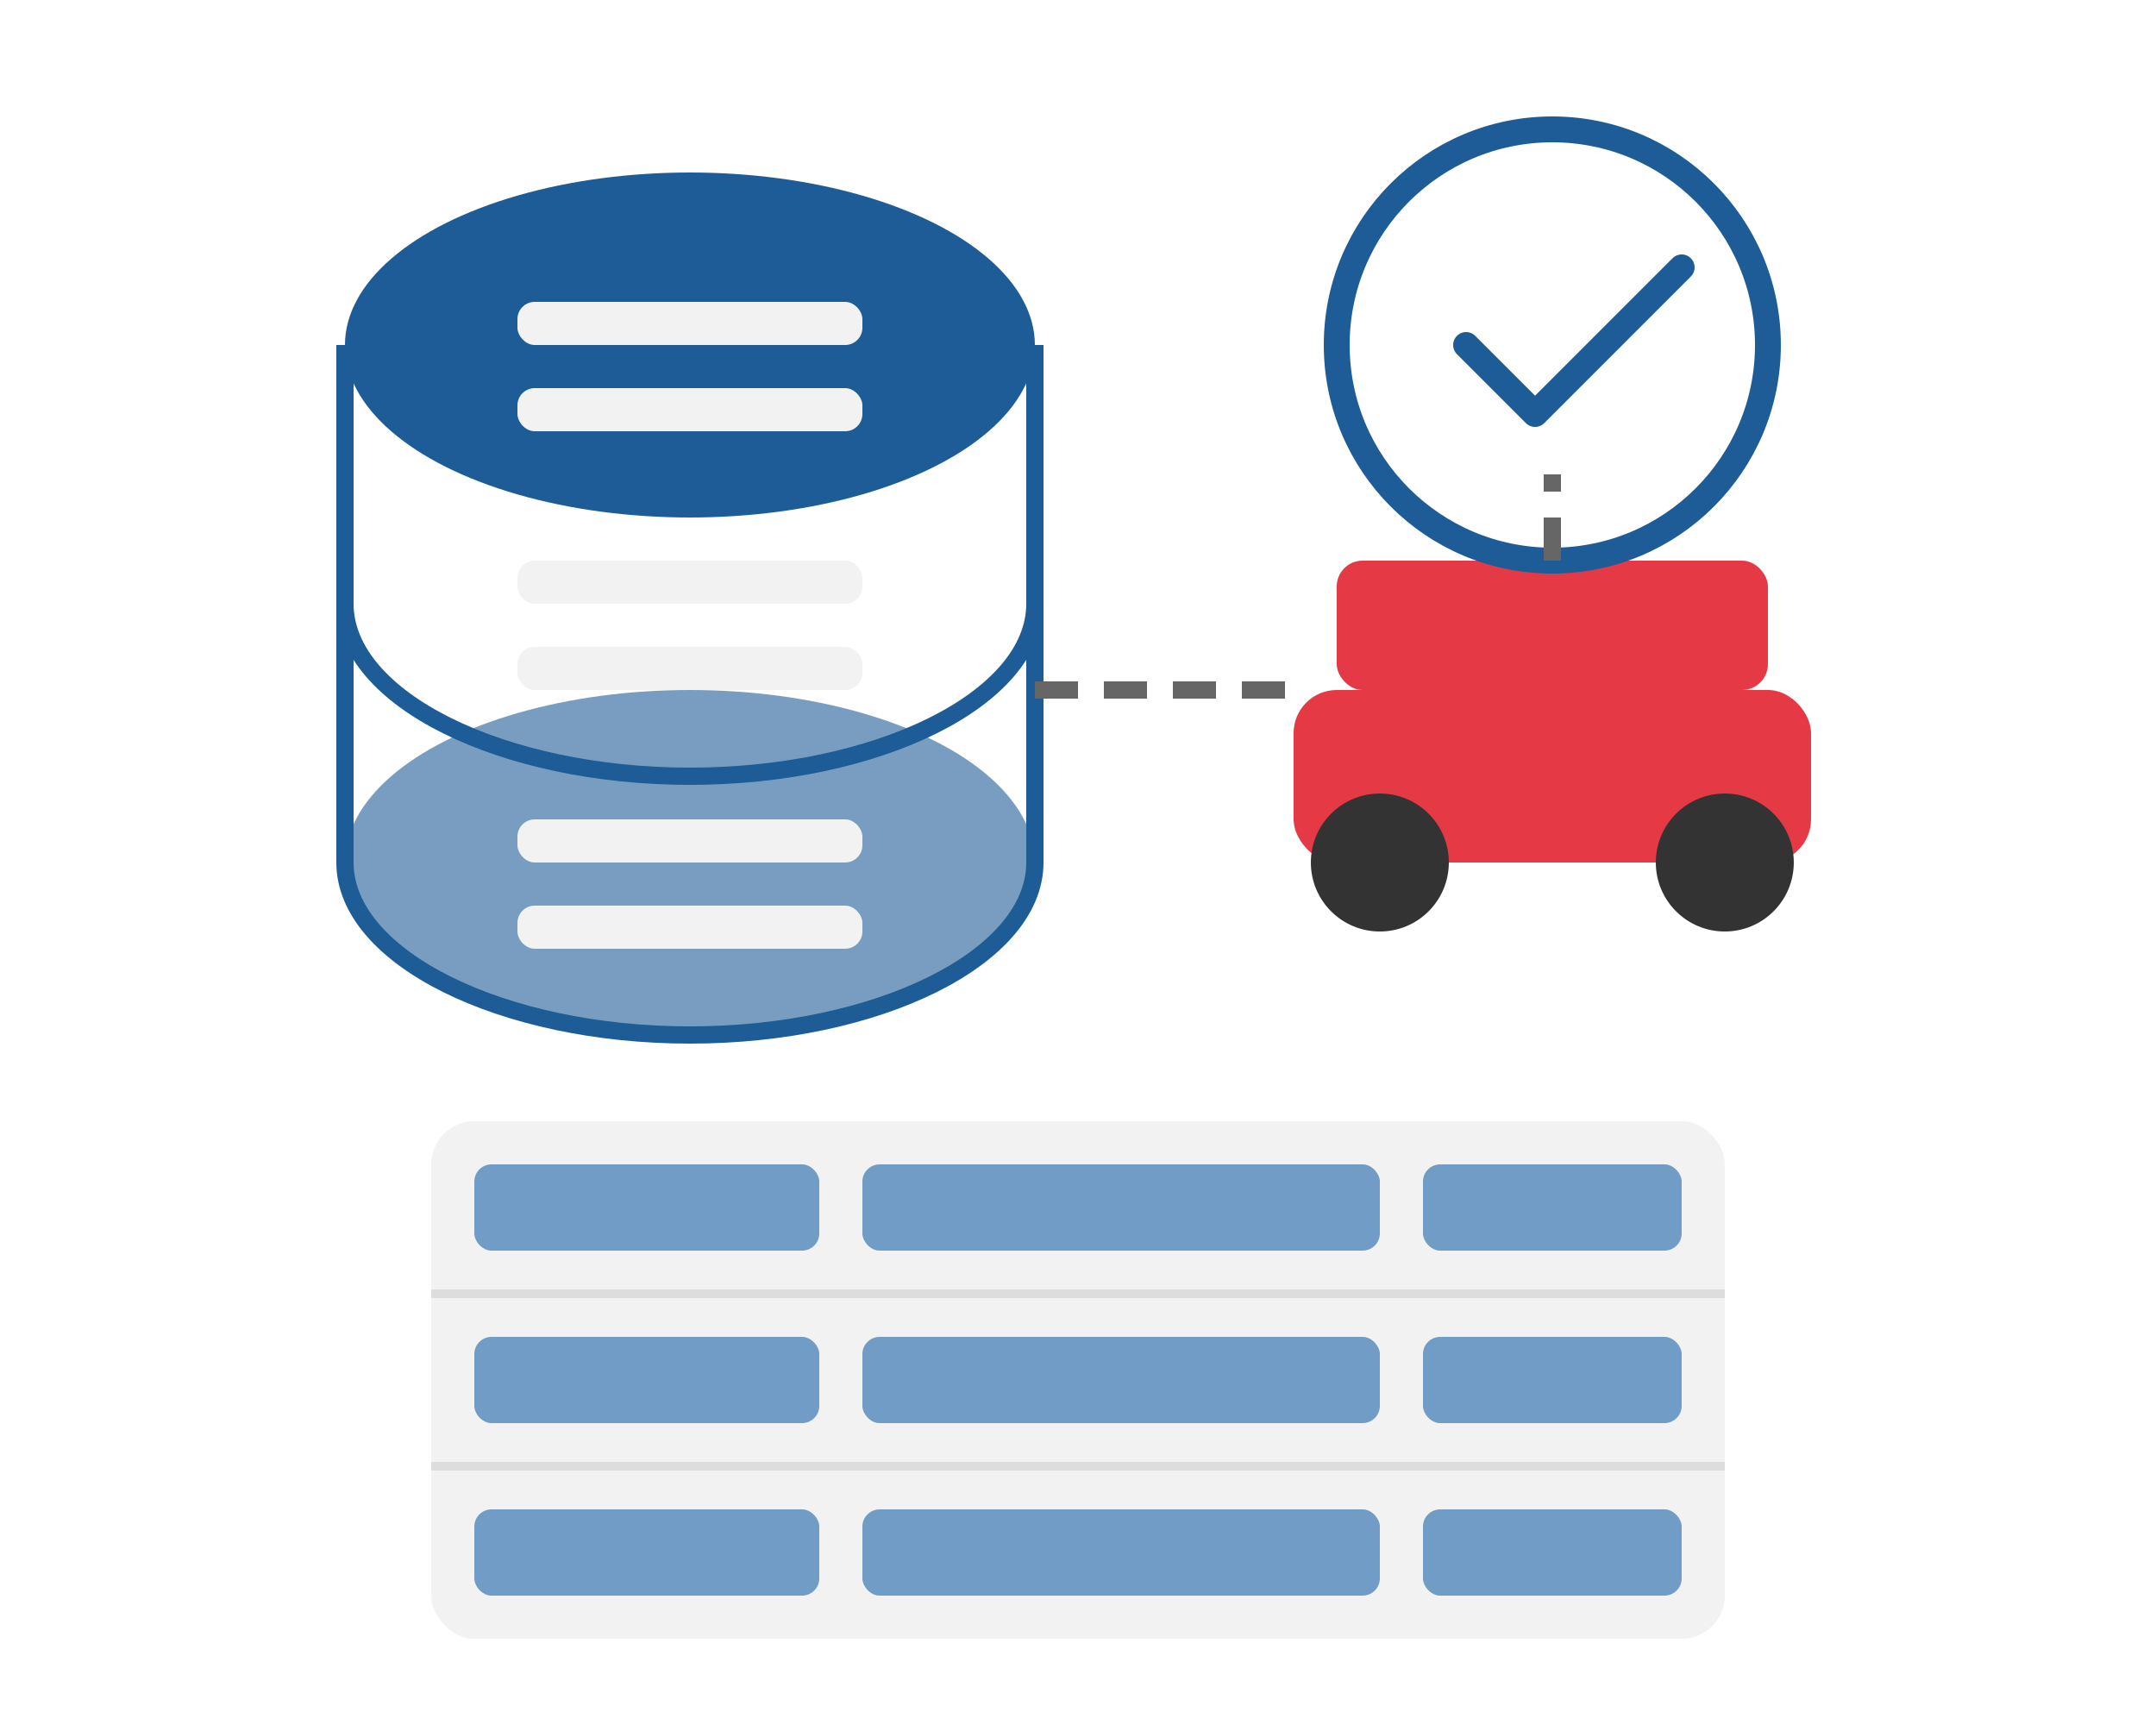
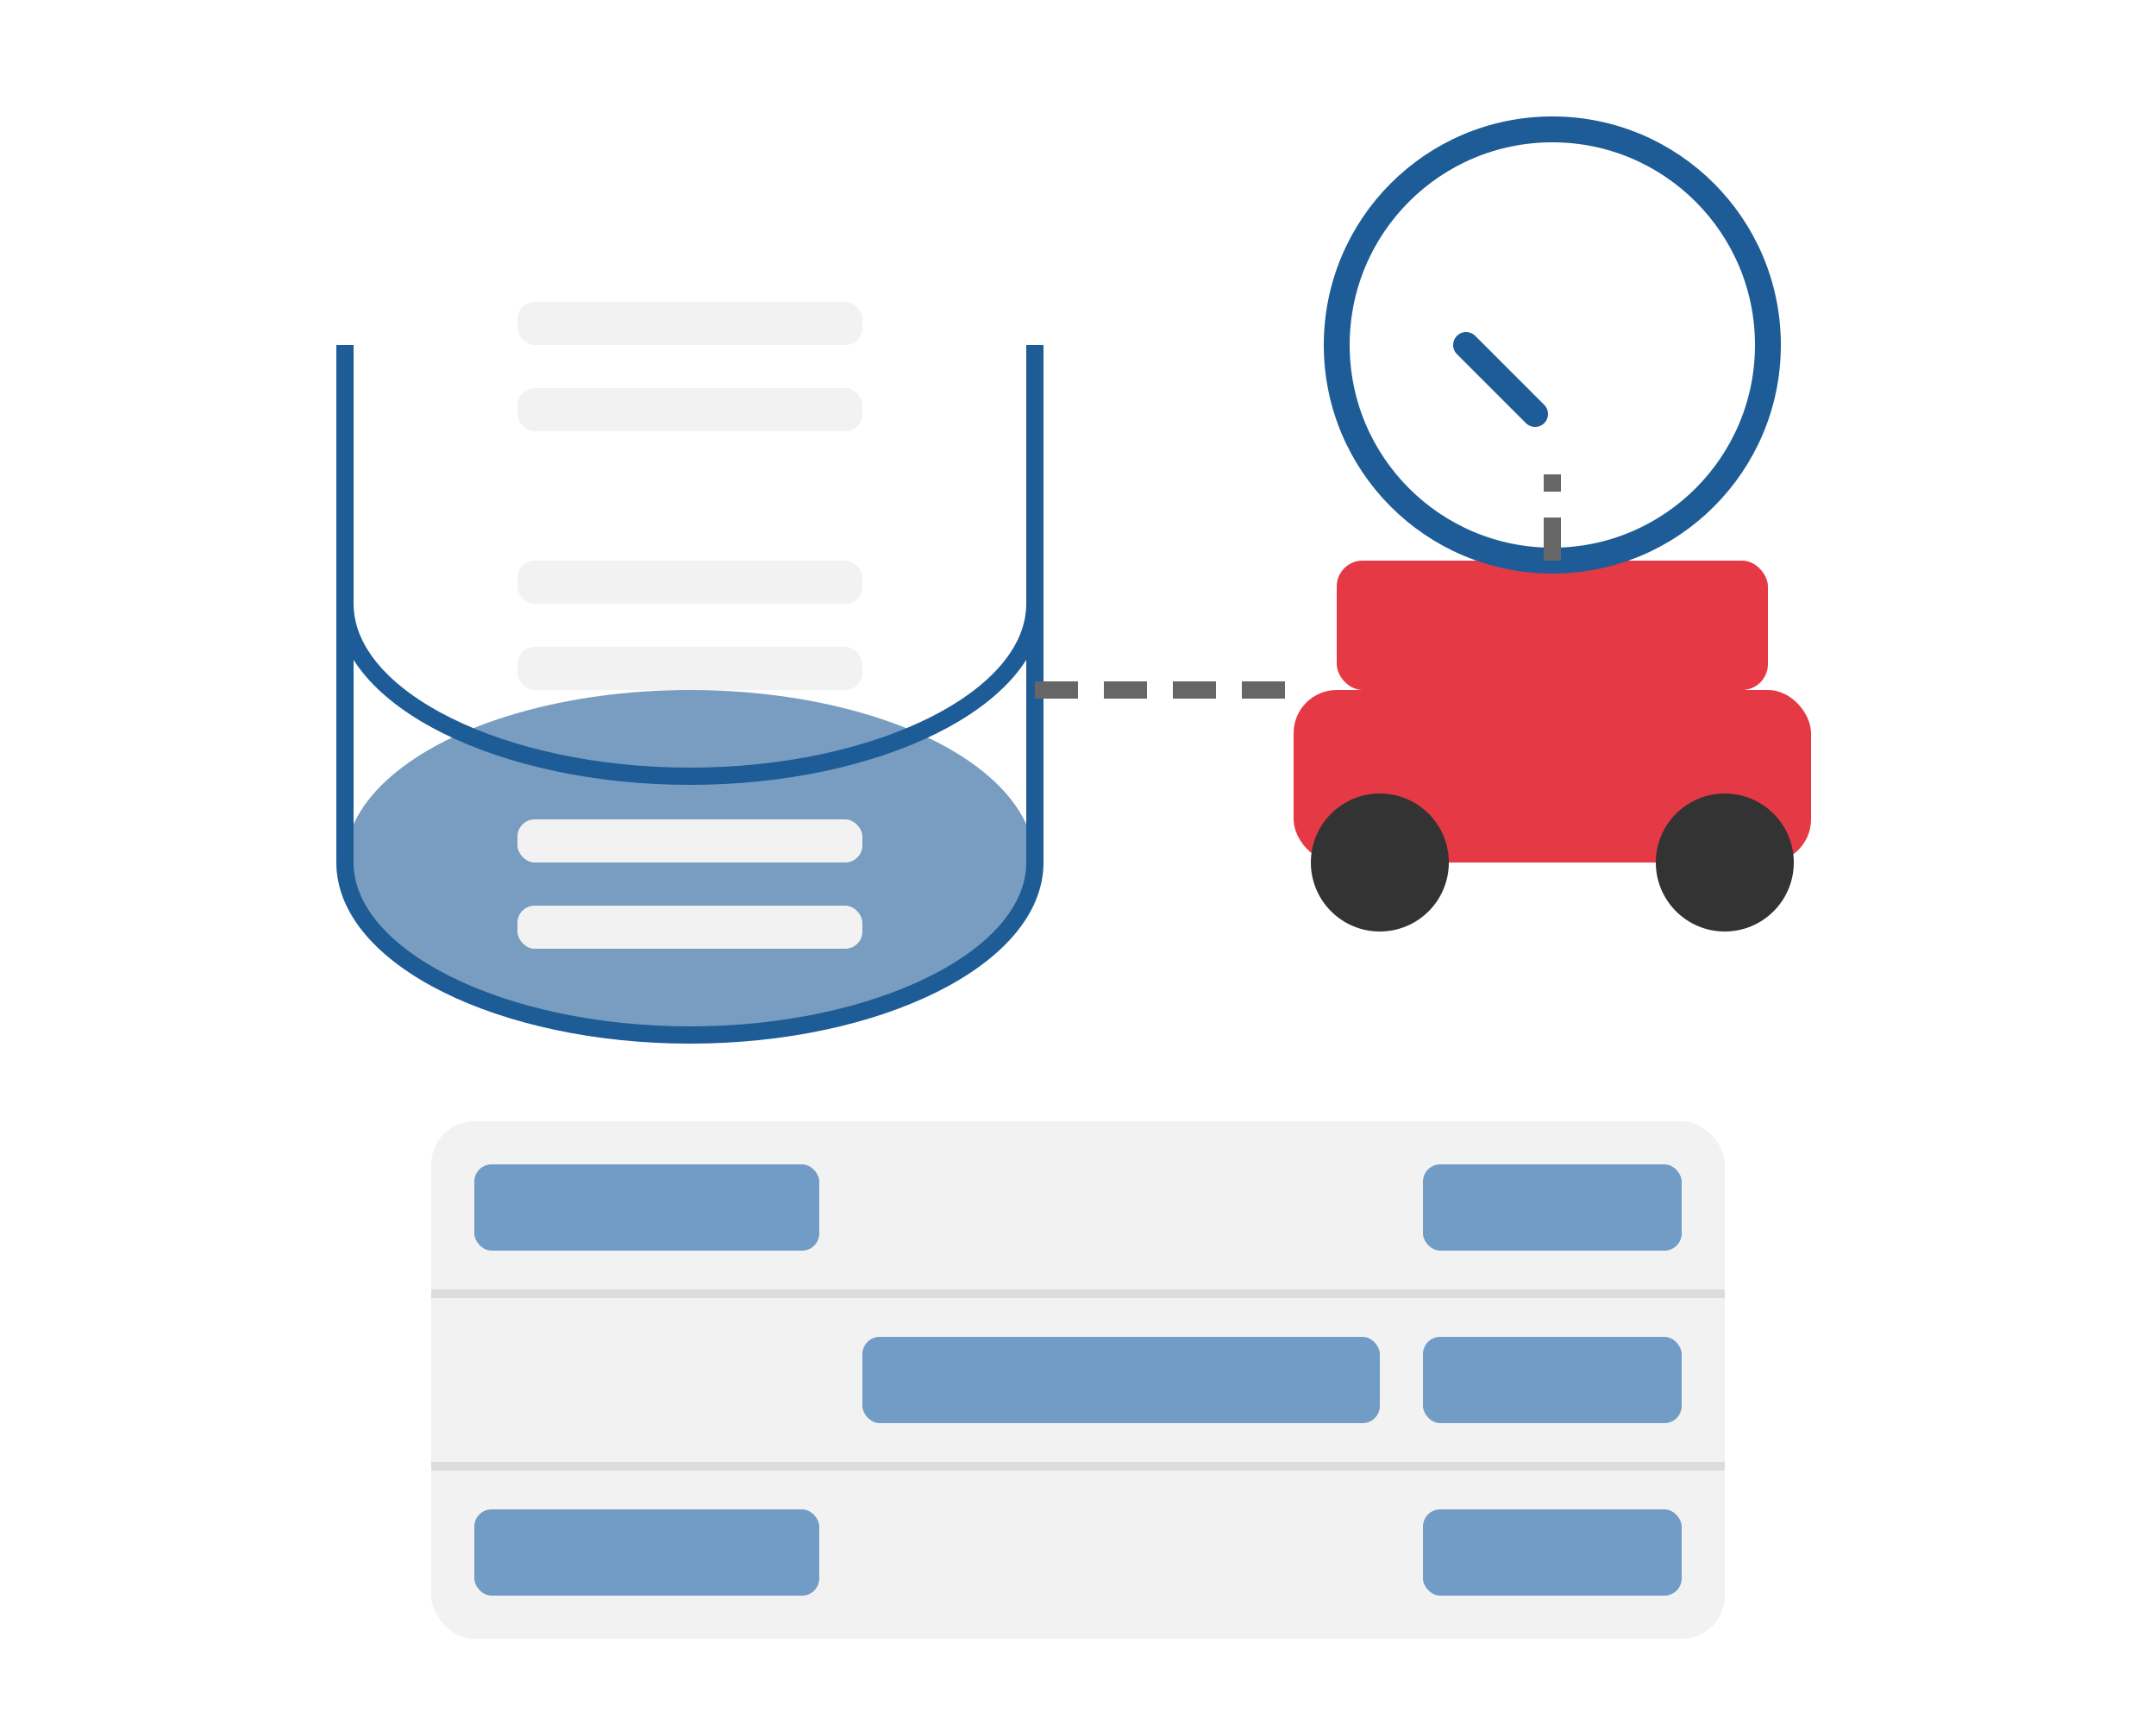
<svg xmlns="http://www.w3.org/2000/svg" width="250" height="200" viewBox="0 0 250 200">
  <style>
    .primary { fill: #1e5c97; }
    .secondary { fill: #e63946; }
    .accent { fill: #3a78b3; }
    .dark { fill: #333333; }
    .light { fill: #f2f2f2; }
  </style>
  <g>
-     <ellipse cx="80" cy="40" rx="40" ry="20" class="primary" />
    <path d="M40,40 L40,100 C40,111.05 58.28,120 80,120 C101.72,120 120,111.05 120,100 L120,40" fill="none" stroke="#1e5c97" stroke-width="2" />
    <ellipse cx="80" cy="100" rx="40" ry="20" class="primary" opacity="0.6" />
    <path d="M40,70 C40,81.05 58.28,90 80,90 C101.72,90 120,81.05 120,70" fill="none" stroke="#1e5c97" stroke-width="2" />
    <rect x="60" y="35" width="40" height="5" rx="2" class="light" />
    <rect x="60" y="45" width="40" height="5" rx="2" class="light" />
    <rect x="60" y="65" width="40" height="5" rx="2" class="light" />
    <rect x="60" y="75" width="40" height="5" rx="2" class="light" />
    <rect x="60" y="95" width="40" height="5" rx="2" class="light" />
    <rect x="60" y="105" width="40" height="5" rx="2" class="light" />
    <rect x="150" y="80" width="60" height="20" rx="5" class="secondary" />
    <circle cx="160" cy="100" r="8" class="dark" />
    <circle cx="200" cy="100" r="8" class="dark" />
    <rect x="155" y="65" width="50" height="15" rx="3" class="secondary" />
    <circle cx="180" cy="40" r="25" fill="none" stroke="#1e5c97" stroke-width="3" />
-     <path d="M170,40 L178,48 L195,31" fill="none" stroke="#1e5c97" stroke-width="3" stroke-linecap="round" stroke-linejoin="round" />
+     <path d="M170,40 L178,48 " fill="none" stroke="#1e5c97" stroke-width="3" stroke-linecap="round" stroke-linejoin="round" />
    <line x1="120" y1="80" x2="150" y2="80" stroke="#666" stroke-width="2" stroke-dasharray="5,3" />
    <line x1="180" y1="65" x2="180" y2="55" stroke="#666" stroke-width="2" stroke-dasharray="5,3" />
    <g transform="translate(50, 130)">
      <rect width="150" height="60" rx="5" class="light" />
      <line x1="0" y1="20" x2="150" y2="20" stroke="#ddd" stroke-width="1" />
      <line x1="0" y1="40" x2="150" y2="40" stroke="#ddd" stroke-width="1" />
      <rect x="5" y="5" width="40" height="10" rx="2" class="accent" opacity="0.7" />
-       <rect x="50" y="5" width="60" height="10" rx="2" class="accent" opacity="0.7" />
      <rect x="115" y="5" width="30" height="10" rx="2" class="accent" opacity="0.7" />
-       <rect x="5" y="25" width="40" height="10" rx="2" class="accent" opacity="0.7" />
      <rect x="50" y="25" width="60" height="10" rx="2" class="accent" opacity="0.7" />
      <rect x="115" y="25" width="30" height="10" rx="2" class="accent" opacity="0.7" />
      <rect x="5" y="45" width="40" height="10" rx="2" class="accent" opacity="0.7" />
-       <rect x="50" y="45" width="60" height="10" rx="2" class="accent" opacity="0.7" />
      <rect x="115" y="45" width="30" height="10" rx="2" class="accent" opacity="0.7" />
    </g>
  </g>
</svg>